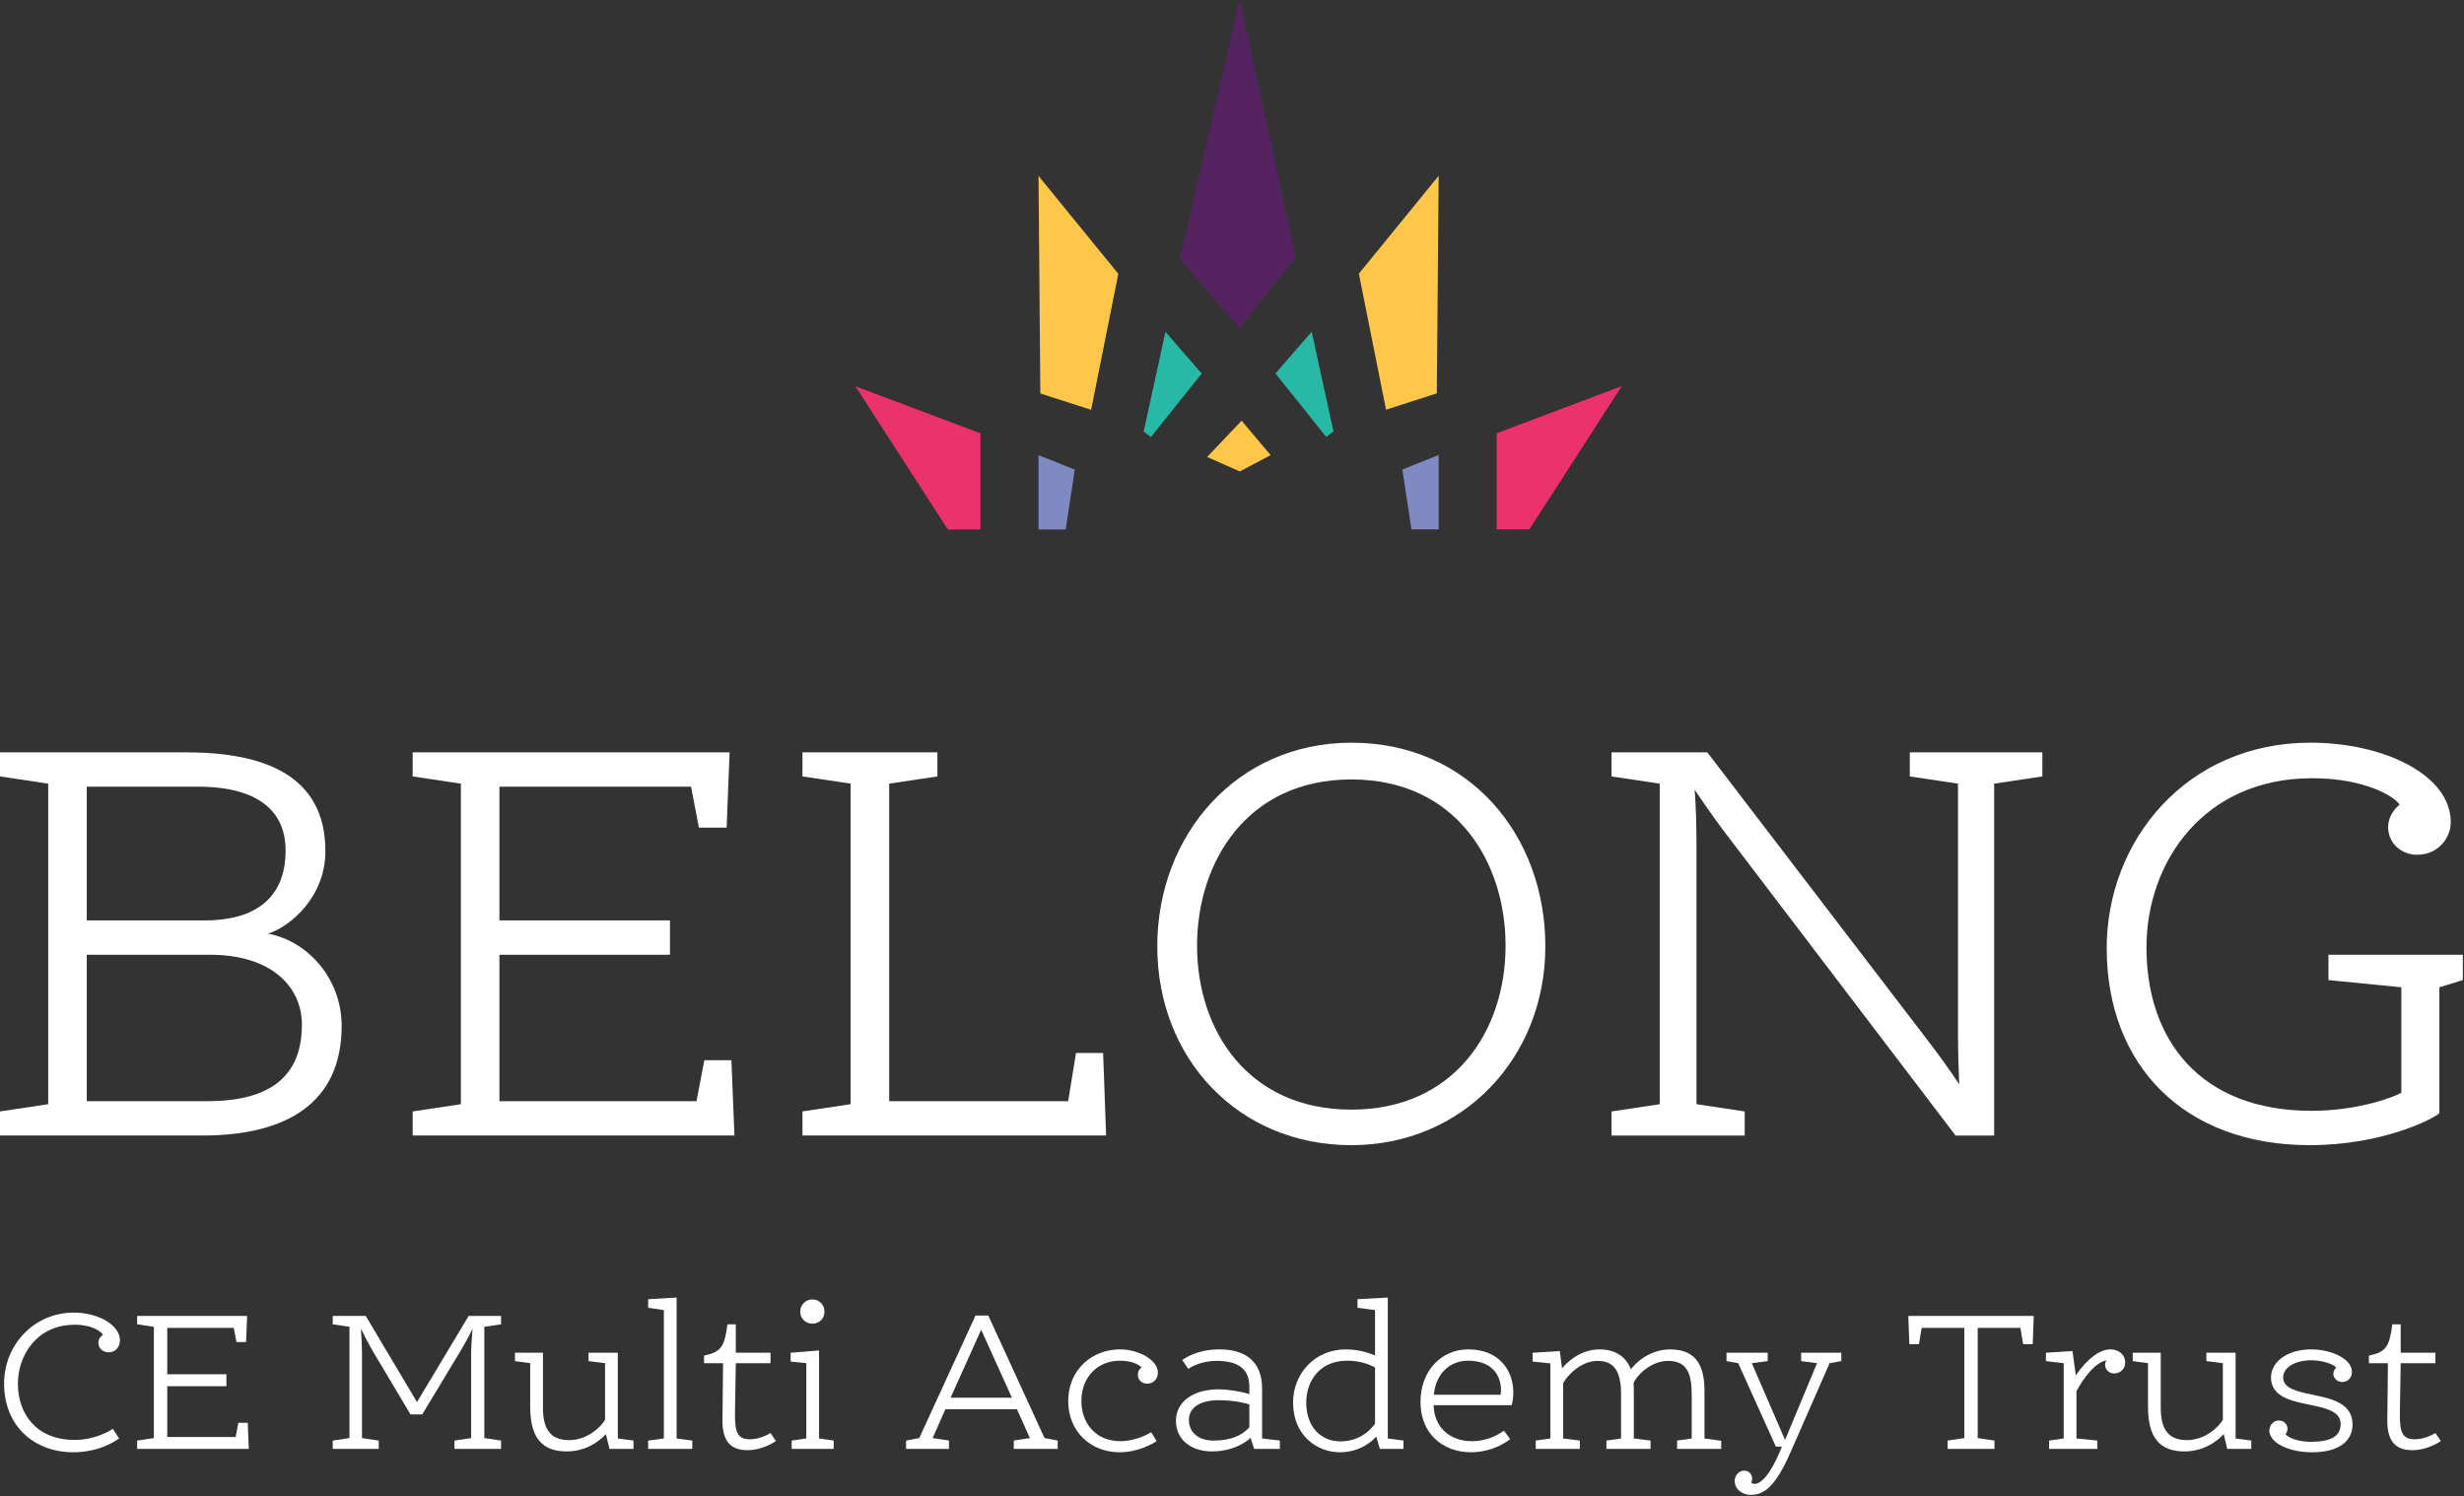
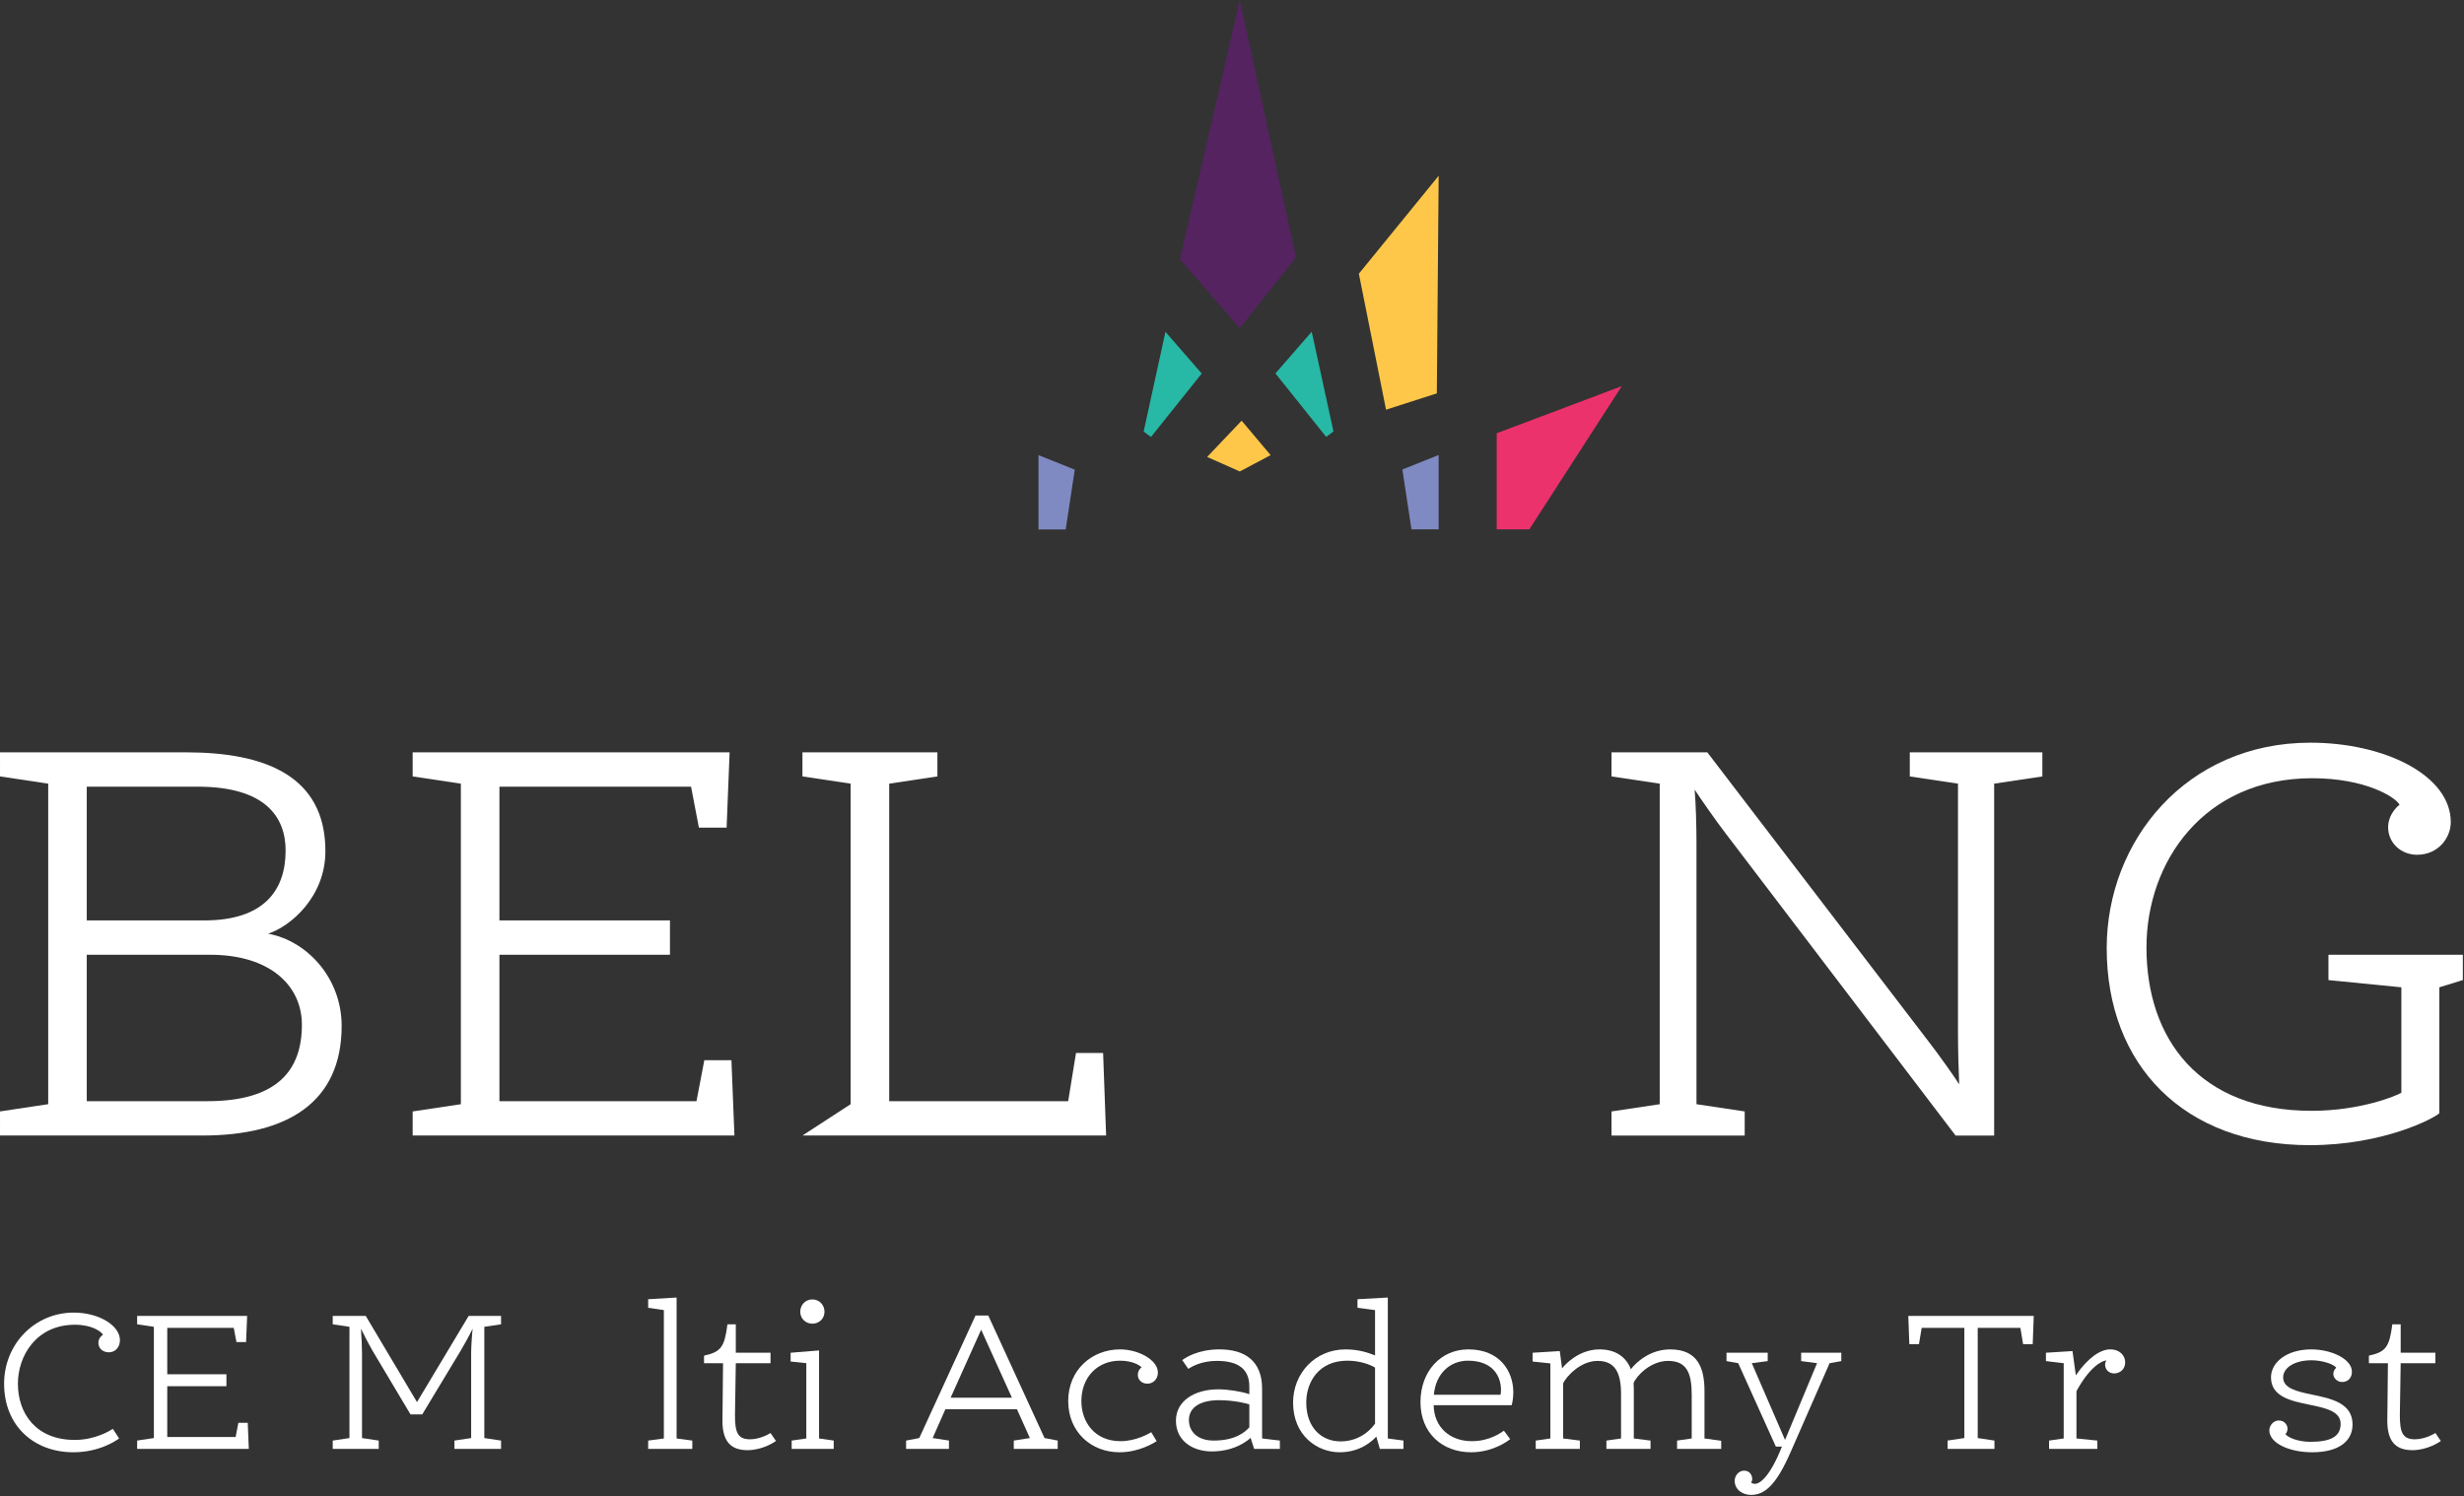
<svg xmlns="http://www.w3.org/2000/svg" width="100%" height="100%" viewBox="0 0 1780 1081" version="1.1" xml:space="preserve" style="fill-rule:evenodd;clip-rule:evenodd;stroke-linejoin:round;stroke-miterlimit:2;">
  <rect x="0" y="0" width="1780" height="1081" fill="#333333" stroke="none" />
  <g transform="matrix(8.333,0,0,8.333,684.718,279.038)">
-     <path d="M0,12.419L2.829,12.419L2.829,4.087L-8.017,0L0,12.419Z" style="fill:rgb(235,50,109);fill-rule:nonzero;" />
-   </g>
+     </g>
  <g transform="matrix(7.738,3.094,3.094,-7.738,761.125,325.873)">
    <path d="M-1.084,-0.814L2.302,-0.814L3.497,-5.923L1.309,-6.798L-1.084,-0.814Z" style="fill:rgb(128,138,194);fill-rule:nonzero;" />
  </g>
  <g transform="matrix(5.264,6.46,6.46,-5.264,826.339,135.852)">
-     <path d="M-6.587,-6.416L4.364,-6.416L12.015,-15.69L8.137,-18.21L-6.587,-6.416Z" style="fill:rgb(254,199,73);fill-rule:nonzero;" />
-   </g>
+     </g>
  <g transform="matrix(5.468,6.289,6.289,-5.468,872.394,248.846)">
    <path d="M-3.224,-2.042L1.567,-2.042L2.832,-8.973L2.062,-9.139L-3.224,-2.042Z" style="fill:rgb(40,184,166);fill-rule:nonzero;" />
  </g>
  <g transform="matrix(1.777,8.142,8.142,-1.777,1010.43,94.552)">
    <path d="M-14.023,-11.039L8.826,-11.039L13.775,-17.107L6.833,-20.902L-14.023,-11.039Z" style="fill:rgb(84,35,96);fill-rule:nonzero;" />
  </g>
  <g transform="matrix(5.74,-6.041,-6.041,-5.74,884.888,344.301)">
    <path d="M0.172,2.288L4.509,2.288L4.076,-1.593L1.209,-0.629L0.172,2.288Z" style="fill:rgb(254,199,73);fill-rule:nonzero;" />
  </g>
  <g transform="matrix(-8.333,0,0,8.333,1148.02,278.962)">
    <path d="M5.188,12.419L8.017,12.419L8.017,4.087L-2.829,0L5.188,12.419Z" style="fill:rgb(235,50,109);fill-rule:nonzero;" />
  </g>
  <g transform="matrix(-7.738,3.094,3.094,7.738,1023.99,385.395)">
    <path d="M-4.228,-5.631L-0.842,-5.631L0.353,-0.522L-1.835,0.353L-4.228,-5.631Z" style="fill:rgb(128,138,194);fill-rule:nonzero;" />
  </g>
  <g transform="matrix(-5.264,6.46,6.46,5.264,1057.76,287.21)">
    <path d="M-13.504,-13.863L-2.553,-13.863L5.098,-4.589L1.22,-2.069L-13.504,-13.863Z" style="fill:rgb(254,199,73);fill-rule:nonzero;" />
  </g>
  <g transform="matrix(-5.468,6.289,6.289,5.468,967.579,306.533)">
    <path d="M-4.481,-7.076L0.31,-7.076L1.575,-0.145L0.805,0.021L-4.481,-7.076Z" style="fill:rgb(40,184,166);fill-rule:nonzero;" />
  </g>
  <g transform="matrix(8.333,0,0,8.333,149.742,568.349)">
    <path d="M0,27.268C6.061,27.268 8.202,24.605 8.202,20.634C8.202,17.29 5.486,14.574 0.261,14.574L-10.448,14.574L-10.448,27.268L0,27.268ZM-0.261,11.596C4.859,11.596 6.791,9.036 6.791,5.537C6.791,2.611 5.014,-0 -0.836,-0L-10.448,-0L-10.448,11.596L-0.261,11.596ZM5.277,12.746C8.672,13.373 11.649,16.61 11.649,20.738C11.649,27.372 6.948,30.245 -0.418,30.245L-17.969,30.245L-17.969,28.156L-13.791,27.528L-13.791,-0.262L-17.969,-0.89L-17.969,-2.977L-1.827,-2.977C4.912,-2.977 10.24,-0.993 10.24,5.589C10.24,9.56 7.209,12.119 5.277,12.746" style="fill:white;fill-rule:nonzero;" />
  </g>
  <g transform="matrix(8.333,0,0,8.333,360.793,795.578)">
    <path d="M0,-27.268L0,-15.672L14.784,-15.672L14.784,-12.693L0,-12.693L0,-0L17.083,-0L17.762,-3.553L20.112,-3.553L20.373,2.977L-7.522,2.977L-7.522,0.889L-3.344,0.26L-3.344,-27.529L-7.522,-28.158L-7.522,-30.245L19.955,-30.245L19.695,-23.717L17.292,-23.717L16.612,-27.268L0,-27.268Z" style="fill:white;fill-rule:nonzero;" />
  </g>
  <g transform="matrix(8.333,0,0,8.333,642.365,568.349)">
-     <path d="M0,27.268L15.515,27.268L16.194,23.09L18.544,23.09L18.805,30.245L-7.522,30.245L-7.522,28.156L-3.344,27.528L-3.344,-0.262L-7.522,-0.89L-7.522,-2.977L4.178,-2.977L4.178,-0.89L0,-0.262L0,27.268Z" style="fill:white;fill-rule:nonzero;" />
+     <path d="M0,27.268L15.515,27.268L16.194,23.09L18.544,23.09L18.805,30.245L-7.522,30.245L-3.344,27.528L-3.344,-0.262L-7.522,-0.89L-7.522,-2.977L4.178,-2.977L4.178,-0.89L0,-0.262L0,27.268Z" style="fill:white;fill-rule:nonzero;" />
  </g>
  <g transform="matrix(8.333,0,0,8.333,1087.63,680.655)">
-     <path d="M0,0.314C0,-6.949 -4.283,-14.104 -13.373,-14.104C-22.411,-14.104 -26.746,-6.949 -26.746,0.314C-26.746,7.678 -22.306,14.523 -13.373,14.523C-4.44,14.523 0,7.678 0,0.314M3.448,0.366C3.448,10.029 -3.708,17.604 -13.373,17.604C-23.193,17.604 -30.194,10.082 -30.194,0.366C-30.194,-9.298 -23.299,-17.29 -13.373,-17.29C-3.186,-17.29 3.448,-9.298 3.448,0.366" style="fill:white;fill-rule:nonzero;" />
-   </g>
+     </g>
  <g transform="matrix(8.333,0,0,8.333,1379.64,802.994)">
    <path d="M0,-29.047L0,-31.135L11.492,-31.135L11.492,-29.047L7.313,-28.42L7.313,2.088L3.969,2.088L-15.986,-24.136C-16.848,-25.259 -18.023,-26.955 -18.65,-27.897C-18.546,-26.696 -18.493,-24.658 -18.493,-23.301L-18.493,-0.629L-14.313,-0.002L-14.313,2.088L-25.858,2.088L-25.858,-0.002L-21.679,-0.629L-21.679,-28.42L-25.858,-29.047L-25.858,-31.135L-17.553,-31.135L1.672,-6.008C2.56,-4.86 3.708,-3.24 4.283,-2.353C4.231,-3.449 4.178,-5.435 4.178,-6.792L4.178,-28.42L0,-29.047Z" style="fill:white;fill-rule:nonzero;" />
  </g>
  <g transform="matrix(8.333,0,0,8.333,1762.18,559.642)">
    <path d="M0,29.357C-0.418,29.775 -4.806,32.126 -11.232,32.126C-22.149,32.126 -28.836,25.179 -28.836,15.044C-28.836,5.746 -21.94,-2.769 -11.18,-2.769C-4.753,-2.769 0.993,0.051 0.993,4.126C0.993,5.433 -0.052,6.948 -1.933,6.948C-3.292,6.948 -4.44,5.953 -4.44,4.544C-4.44,3.656 -3.865,2.925 -3.447,2.611C-3.813,1.932 -6.425,0.312 -11.023,0.312C-20.425,0.312 -25.389,7.573 -25.389,14.991C-25.389,22.932 -20.791,29.148 -11.074,29.148C-6.843,29.148 -3.71,27.843 -3.292,27.58L-3.292,18.44L-9.613,17.813L-9.613,15.62L2.038,15.62L2.038,17.813L0,18.44L0,29.357Z" style="fill:white;fill-rule:nonzero;" />
  </g>
  <g transform="matrix(8.333,0,0,8.333,2.966,997.858)">
    <path d="M0,0.217C0,-3.226 2.665,-5.946 6.036,-5.946C8.229,-5.946 10.042,-4.822 10.042,-3.553C10.042,-2.991 9.68,-2.502 9.082,-2.502C8.538,-2.502 8.175,-2.864 8.175,-3.317C8.175,-3.753 8.483,-3.97 8.574,-4.024C8.393,-4.333 7.577,-4.894 6.145,-4.894C2.773,-4.894 1.196,-2.176 1.196,0.217C1.196,2.791 2.755,5.094 6.127,5.094C7.939,5.094 9.227,4.26 9.426,4.133L9.97,4.967C9.789,5.094 8.338,6.163 6,6.163C2.592,6.163 0,3.879 0,0.217" style="fill:white;fill-rule:nonzero;" />
  </g>
  <g transform="matrix(8.333,0,0,8.333,120.825,1038.19)">
    <path d="M0,-9.463L0,-5.439L5.13,-5.439L5.13,-4.405L0,-4.405L0,0L5.928,0L6.164,-1.233L6.979,-1.233L7.07,1.033L-2.61,1.033L-2.61,0.308L-1.16,0.091L-1.16,-9.553L-2.61,-9.771L-2.61,-10.496L6.925,-10.496L6.834,-8.23L6,-8.23L5.765,-9.463L0,-9.463Z" style="fill:white;fill-rule:nonzero;" />
  </g>
  <g transform="matrix(8.333,0,0,8.333,338.553,1046.8)">
    <path d="M0,-11.529L2.81,-11.529L2.81,-10.803L1.359,-10.586L1.359,-0.942L2.81,-0.724L2.81,0L-1.233,0L-1.233,-0.724L0.217,-0.942L0.217,-8.284C0.217,-8.756 0.271,-9.717 0.344,-10.423C0.036,-9.789 -0.435,-8.936 -0.689,-8.519L-4.024,-2.991L-5.04,-2.991L-8.357,-8.556C-8.593,-8.955 -9.028,-9.789 -9.336,-10.423C-9.281,-9.717 -9.245,-8.737 -9.245,-8.265L-9.245,-0.942L-7.795,-0.724L-7.795,0L-11.783,0L-11.783,-0.724L-10.333,-0.942L-10.333,-10.586L-11.783,-10.803L-11.783,-11.529L-8.919,-11.529L-4.478,-4.06L0,-11.529Z" style="fill:white;fill-rule:nonzero;" />
  </g>
  <g transform="matrix(8.333,0,0,8.333,437.695,989.851)">
-     <path d="M0,5.547C-0.109,5.674 -1.323,7.052 -3.39,7.052C-5.547,7.052 -6.562,5.856 -6.562,3.172L-6.562,-0.599L-7.885,-0.779L-7.885,-1.505L-5.457,-1.505L-5.457,3.227C-5.457,4.931 -4.949,6.072 -3.19,6.072C-1.523,6.072 -0.363,4.822 -0.073,4.315L-0.073,-0.599L-1.504,-0.779L-1.504,-1.505L1.033,-1.505L1.033,5.928L2.393,6.109L2.393,6.834L0.308,6.834L0,5.547Z" style="fill:white;fill-rule:nonzero;" />
-   </g>
+     </g>
  <g transform="matrix(8.333,0,0,8.333,468.241,1039.4)">
    <path d="M0,-11.348L0,-12.091L2.465,-12.236L2.465,-0.018L3.825,0.164L3.825,0.888L0,0.888L0,0.164L1.36,-0.018L1.36,-11.149L0,-11.348Z" style="fill:white;fill-rule:nonzero;" />
  </g>
  <g transform="matrix(8.333,0,0,8.333,521.883,978.212)">
    <path d="M0,5.766C0,5.04 0.018,5.457 0.054,0.798L-1.595,0.798L-1.595,0.146C-0.127,-0.18 0.181,-0.597 0.435,-2.573L1.16,-2.573L1.16,-0.108L4.169,-0.108L4.169,0.798L1.16,0.798C1.088,4.823 1.088,5.204 1.088,5.276C1.088,6.745 1.287,7.397 2.393,7.397C3.208,7.397 3.97,6.98 4.169,6.853L4.641,7.542C4.478,7.669 3.444,8.339 2.175,8.339C0.653,8.339 0,7.506 0,5.766" style="fill:white;fill-rule:nonzero;" />
  </g>
  <g transform="matrix(8.333,0,0,8.333,586.861,1046.8)">
    <path d="M0,-12.961C0.616,-12.961 1.051,-12.472 1.051,-11.892C1.051,-11.33 0.616,-10.858 0,-10.858C-0.616,-10.858 -1.051,-11.33 -1.051,-11.892C-1.051,-12.472 -0.616,-12.961 0,-12.961M-1.885,-7.577L-1.885,-8.339L0.58,-8.538L0.58,-0.906L1.849,-0.725L1.849,0L-1.794,0L-1.794,-0.725L-0.526,-0.906L-0.526,-7.433L-1.885,-7.577Z" style="fill:white;fill-rule:nonzero;" />
  </g>
  <g transform="matrix(8.333,0,0,8.333,686.738,987.432)">
    <path d="M0,2.683L5.312,2.683L2.646,-3.209L0,2.683ZM5.747,3.68L-0.453,3.68L-1.559,6.182L-0.145,6.4L-0.145,7.124L-3.861,7.124L-3.861,6.4L-2.719,6.182L2.157,-4.441L3.263,-4.441L8.139,6.182L9.281,6.4L9.281,7.124L5.475,7.124L5.475,6.4L6.871,6.182L5.747,3.68Z" style="fill:white;fill-rule:nonzero;" />
  </g>
  <g transform="matrix(8.333,0,0,8.333,831.648,989.392)">
    <path d="M0,5.439L0.471,6.218C0.181,6.4 -1.07,7.179 -2.755,7.179C-5.203,7.179 -7.197,5.42 -7.197,2.738C-7.197,0.019 -5.13,-1.74 -2.701,-1.74C-1.124,-1.74 0.58,-0.833 0.58,0.273C0.58,0.835 0.163,1.233 -0.327,1.233C-0.816,1.233 -1.16,0.907 -1.16,0.472C-1.16,0.091 -0.925,-0.126 -0.834,-0.18C-1.034,-0.398 -1.668,-0.76 -2.701,-0.76C-4.695,-0.76 -6.055,0.708 -6.055,2.738C-6.055,4.587 -4.876,6.218 -2.665,6.218C-1.342,6.218 -0.236,5.585 0,5.439" style="fill:white;fill-rule:nonzero;" />
  </g>
  <g transform="matrix(8.333,0,0,8.333,902.523,1008.88)">
    <path d="M0,0.689C-0.163,0.634 -1.214,0.327 -2.646,0.327C-4.151,0.327 -5.239,0.888 -5.239,2.048C-5.239,2.992 -4.55,3.826 -3.1,3.826C-1.196,3.826 -0.399,3.1 0,2.683L0,0.689ZM0.109,3.589C-0.018,3.716 -1.16,4.768 -3.245,4.768C-4.949,4.768 -6.363,3.826 -6.363,2.103C-6.363,0.399 -4.768,-0.616 -2.683,-0.616C-1.849,-0.616 -0.725,-0.435 0,-0.199L0,-0.852C0,-2.392 -0.979,-3.082 -2.828,-3.082C-4.169,-3.082 -5.003,-2.574 -5.293,-2.392L-5.819,-3.154C-5.511,-3.372 -4.441,-4.079 -2.592,-4.079C-0.362,-4.079 1.106,-3.063 1.106,-0.67L1.106,3.644L2.647,3.826L2.647,4.55L0.417,4.55L0.109,3.589Z" style="fill:white;fill-rule:nonzero;" />
  </g>
  <g transform="matrix(8.333,0,0,8.333,993.338,998.621)">
    <path d="M0,-1.27C-0.417,-1.524 -1.287,-1.868 -2.411,-1.868C-4.876,-1.868 -5.964,-0.019 -5.964,1.757C-5.964,3.933 -4.641,5.129 -2.991,5.129C-1.106,5.129 -0.145,3.806 0,3.588L0,-1.27ZM-1.522,-6.455L-1.522,-7.198L1.106,-7.342L1.106,4.876L2.465,5.057L2.465,5.782L0.417,5.782L0.109,4.712C-0.181,5.039 -1.232,6.072 -3.063,6.072C-5.003,6.072 -7.106,4.64 -7.106,1.757C-7.106,-0.726 -5.239,-2.847 -2.556,-2.847C-1.396,-2.847 -0.526,-2.539 0,-2.321L0,-6.255L-1.522,-6.455Z" style="fill:white;fill-rule:nonzero;" />
  </g>
  <g transform="matrix(8.333,0,0,8.333,1084.01,1016.43)">
    <path d="M0,-1.051C0.036,-1.286 0.036,-1.322 0.036,-1.504C0.036,-2.483 -0.526,-4.005 -2.828,-4.005C-4.369,-4.005 -5.62,-2.9 -5.783,-1.051L0,-1.051ZM0.29,2.067L0.834,2.793C0.598,2.992 -0.689,3.934 -2.556,3.934C-5.076,3.934 -6.943,2.249 -6.943,-0.416C-6.943,-3.063 -5.203,-4.985 -2.792,-4.985C-0.09,-4.985 1.106,-3.117 1.106,-1.25C1.106,-0.761 1.015,-0.308 0.961,-0.145L-5.801,-0.145C-5.765,1.76 -4.405,2.973 -2.483,2.973C-0.979,2.973 0,2.266 0.29,2.067" style="fill:white;fill-rule:nonzero;" />
  </g>
  <g transform="matrix(8.333,0,0,8.333,1128.45,1033.06)">
    <path d="M0,-5.33C0.272,-5.692 1.469,-6.979 3.245,-6.979C4.514,-6.979 5.511,-6.435 5.964,-5.257C6.381,-5.819 7.596,-6.979 9.372,-6.979C11.765,-6.979 12.345,-5.366 12.345,-3.372L12.345,0.743L13.795,0.942L13.795,1.649L9.97,1.649L9.97,0.925L11.239,0.743L11.239,-3.046C11.239,-4.931 10.804,-5.982 9.191,-5.982C7.668,-5.982 6.436,-4.677 6.2,-4.06C6.218,-3.753 6.218,-3.463 6.218,-3.281L6.218,0.743L7.668,0.925L7.668,1.649L3.843,1.649L3.843,0.925L5.112,0.743L5.112,-3.1C5.112,-4.949 4.604,-5.982 3.082,-5.982C1.559,-5.982 0.363,-4.604 0.091,-4.043L0.091,0.743L1.541,0.925L1.541,1.649L-2.284,1.649L-2.284,0.925L-1.015,0.743L-1.015,-5.765L-2.556,-5.928L-2.556,-6.689L-0.199,-6.834L0,-5.33Z" style="fill:white;fill-rule:nonzero;" />
  </g>
  <g transform="matrix(8.333,0,0,8.333,1293.76,1008.73)">
    <path d="M0,4.786C-1.251,7.65 -2.229,8.557 -3.462,8.557C-4.133,8.557 -4.876,8.14 -4.876,7.324C-4.876,6.943 -4.568,6.453 -4.061,6.453C-3.553,6.453 -3.354,6.852 -3.354,7.197C-3.354,7.324 -3.408,7.414 -3.444,7.469C-3.426,7.505 -3.335,7.596 -3.118,7.596C-2.737,7.596 -1.867,7.106 -0.779,4.369L-1.305,4.369L-4.568,-2.864L-5.583,-3.045L-5.583,-3.771L-2.012,-3.771L-2.012,-3.045L-3.39,-2.864L-0.508,3.789L2.266,-2.864L0.888,-3.045L0.888,-3.771L4.369,-3.771L4.369,-3.045L3.354,-2.864L0,4.786Z" style="fill:white;fill-rule:nonzero;" />
  </g>
  <g transform="matrix(8.333,0,0,8.333,1428.71,1038.19)">
    <path d="M0,-9.463L0,0.091L1.45,0.308L1.45,1.033L-2.61,1.033L-2.61,0.308L-1.16,0.091L-1.16,-9.463L-4.858,-9.463L-5.094,-8.049L-5.928,-8.049L-6.019,-10.496L4.858,-10.496L4.768,-8.049L3.934,-8.049L3.698,-9.463L0,-9.463Z" style="fill:white;fill-rule:nonzero;" />
  </g>
  <g transform="matrix(8.333,0,0,8.333,1500.04,982.442)">
    <path d="M0,6.817L1.812,6.999L1.812,7.723L-2.375,7.723L-2.375,6.999L-1.106,6.817L-1.106,0.291L-2.646,0.11L-2.646,-0.616L-0.344,-0.76L-0.054,1.342C0.979,-0.162 2.066,-0.906 2.918,-0.906C3.789,-0.906 4.224,-0.343 4.224,0.218C4.224,0.853 3.734,1.179 3.263,1.179C2.828,1.179 2.483,0.853 2.483,0.418C2.483,0.273 2.52,0.146 2.61,0.055C2.211,0.055 1.124,0.635 0,2.72L0,6.817Z" style="fill:white;fill-rule:nonzero;" />
  </g>
  <g transform="matrix(8.333,0,0,8.333,1606.4,989.851)">
-     <path d="M0,5.547C-0.109,5.674 -1.323,7.052 -3.39,7.052C-5.547,7.052 -6.562,5.856 -6.562,3.172L-6.562,-0.599L-7.885,-0.779L-7.885,-1.505L-5.457,-1.505L-5.457,3.227C-5.457,4.931 -4.949,6.072 -3.19,6.072C-1.523,6.072 -0.363,4.822 -0.073,4.315L-0.073,-0.599L-1.504,-0.779L-1.504,-1.505L1.033,-1.505L1.033,5.928L2.393,6.109L2.393,6.834L0.308,6.834L0,5.547Z" style="fill:white;fill-rule:nonzero;" />
-   </g>
+     </g>
  <g transform="matrix(8.333,0,0,8.333,1690.88,995.445)">
    <path d="M0,3.987C0,2.882 -1.341,2.61 -2.755,2.32C-4.351,1.994 -6.037,1.613 -6.037,-0.036C-6.037,-1.36 -4.659,-2.466 -2.538,-2.466C-0.834,-2.466 0.979,-1.65 0.979,-0.527C0.979,0.017 0.616,0.362 0.127,0.362C-0.254,0.362 -0.634,0.053 -0.634,-0.345C-0.634,-0.544 -0.526,-0.762 -0.381,-0.87C-0.544,-1.16 -1.559,-1.523 -2.52,-1.523C-4.061,-1.523 -4.985,-0.834 -4.985,-0.036C-4.985,0.906 -3.807,1.177 -2.501,1.45C-0.834,1.794 1.033,2.175 1.033,4.042C1.033,5.492 -0.163,6.453 -2.465,6.453C-4.478,6.453 -6.182,5.655 -6.182,4.549C-6.182,4.187 -5.873,3.698 -5.366,3.698C-4.804,3.698 -4.604,4.169 -4.604,4.386C-4.604,4.658 -4.713,4.803 -4.786,4.876C-4.568,5.184 -3.68,5.547 -2.628,5.547C-0.888,5.547 0,5.111 0,3.987" style="fill:white;fill-rule:nonzero;" />
  </g>
  <g transform="matrix(8.333,0,0,8.333,1724.59,978.212)">
    <path d="M0,5.766C0,5.04 0.018,5.457 0.054,0.798L-1.595,0.798L-1.595,0.146C-0.127,-0.18 0.181,-0.597 0.435,-2.573L1.16,-2.573L1.16,-0.108L4.169,-0.108L4.169,0.798L1.16,0.798C1.088,4.823 1.088,5.204 1.088,5.276C1.088,6.745 1.287,7.397 2.393,7.397C3.208,7.397 3.97,6.98 4.169,6.853L4.641,7.542C4.478,7.669 3.444,8.339 2.175,8.339C0.653,8.339 0,7.506 0,5.766" style="fill:white;fill-rule:nonzero;" />
  </g>
</svg>